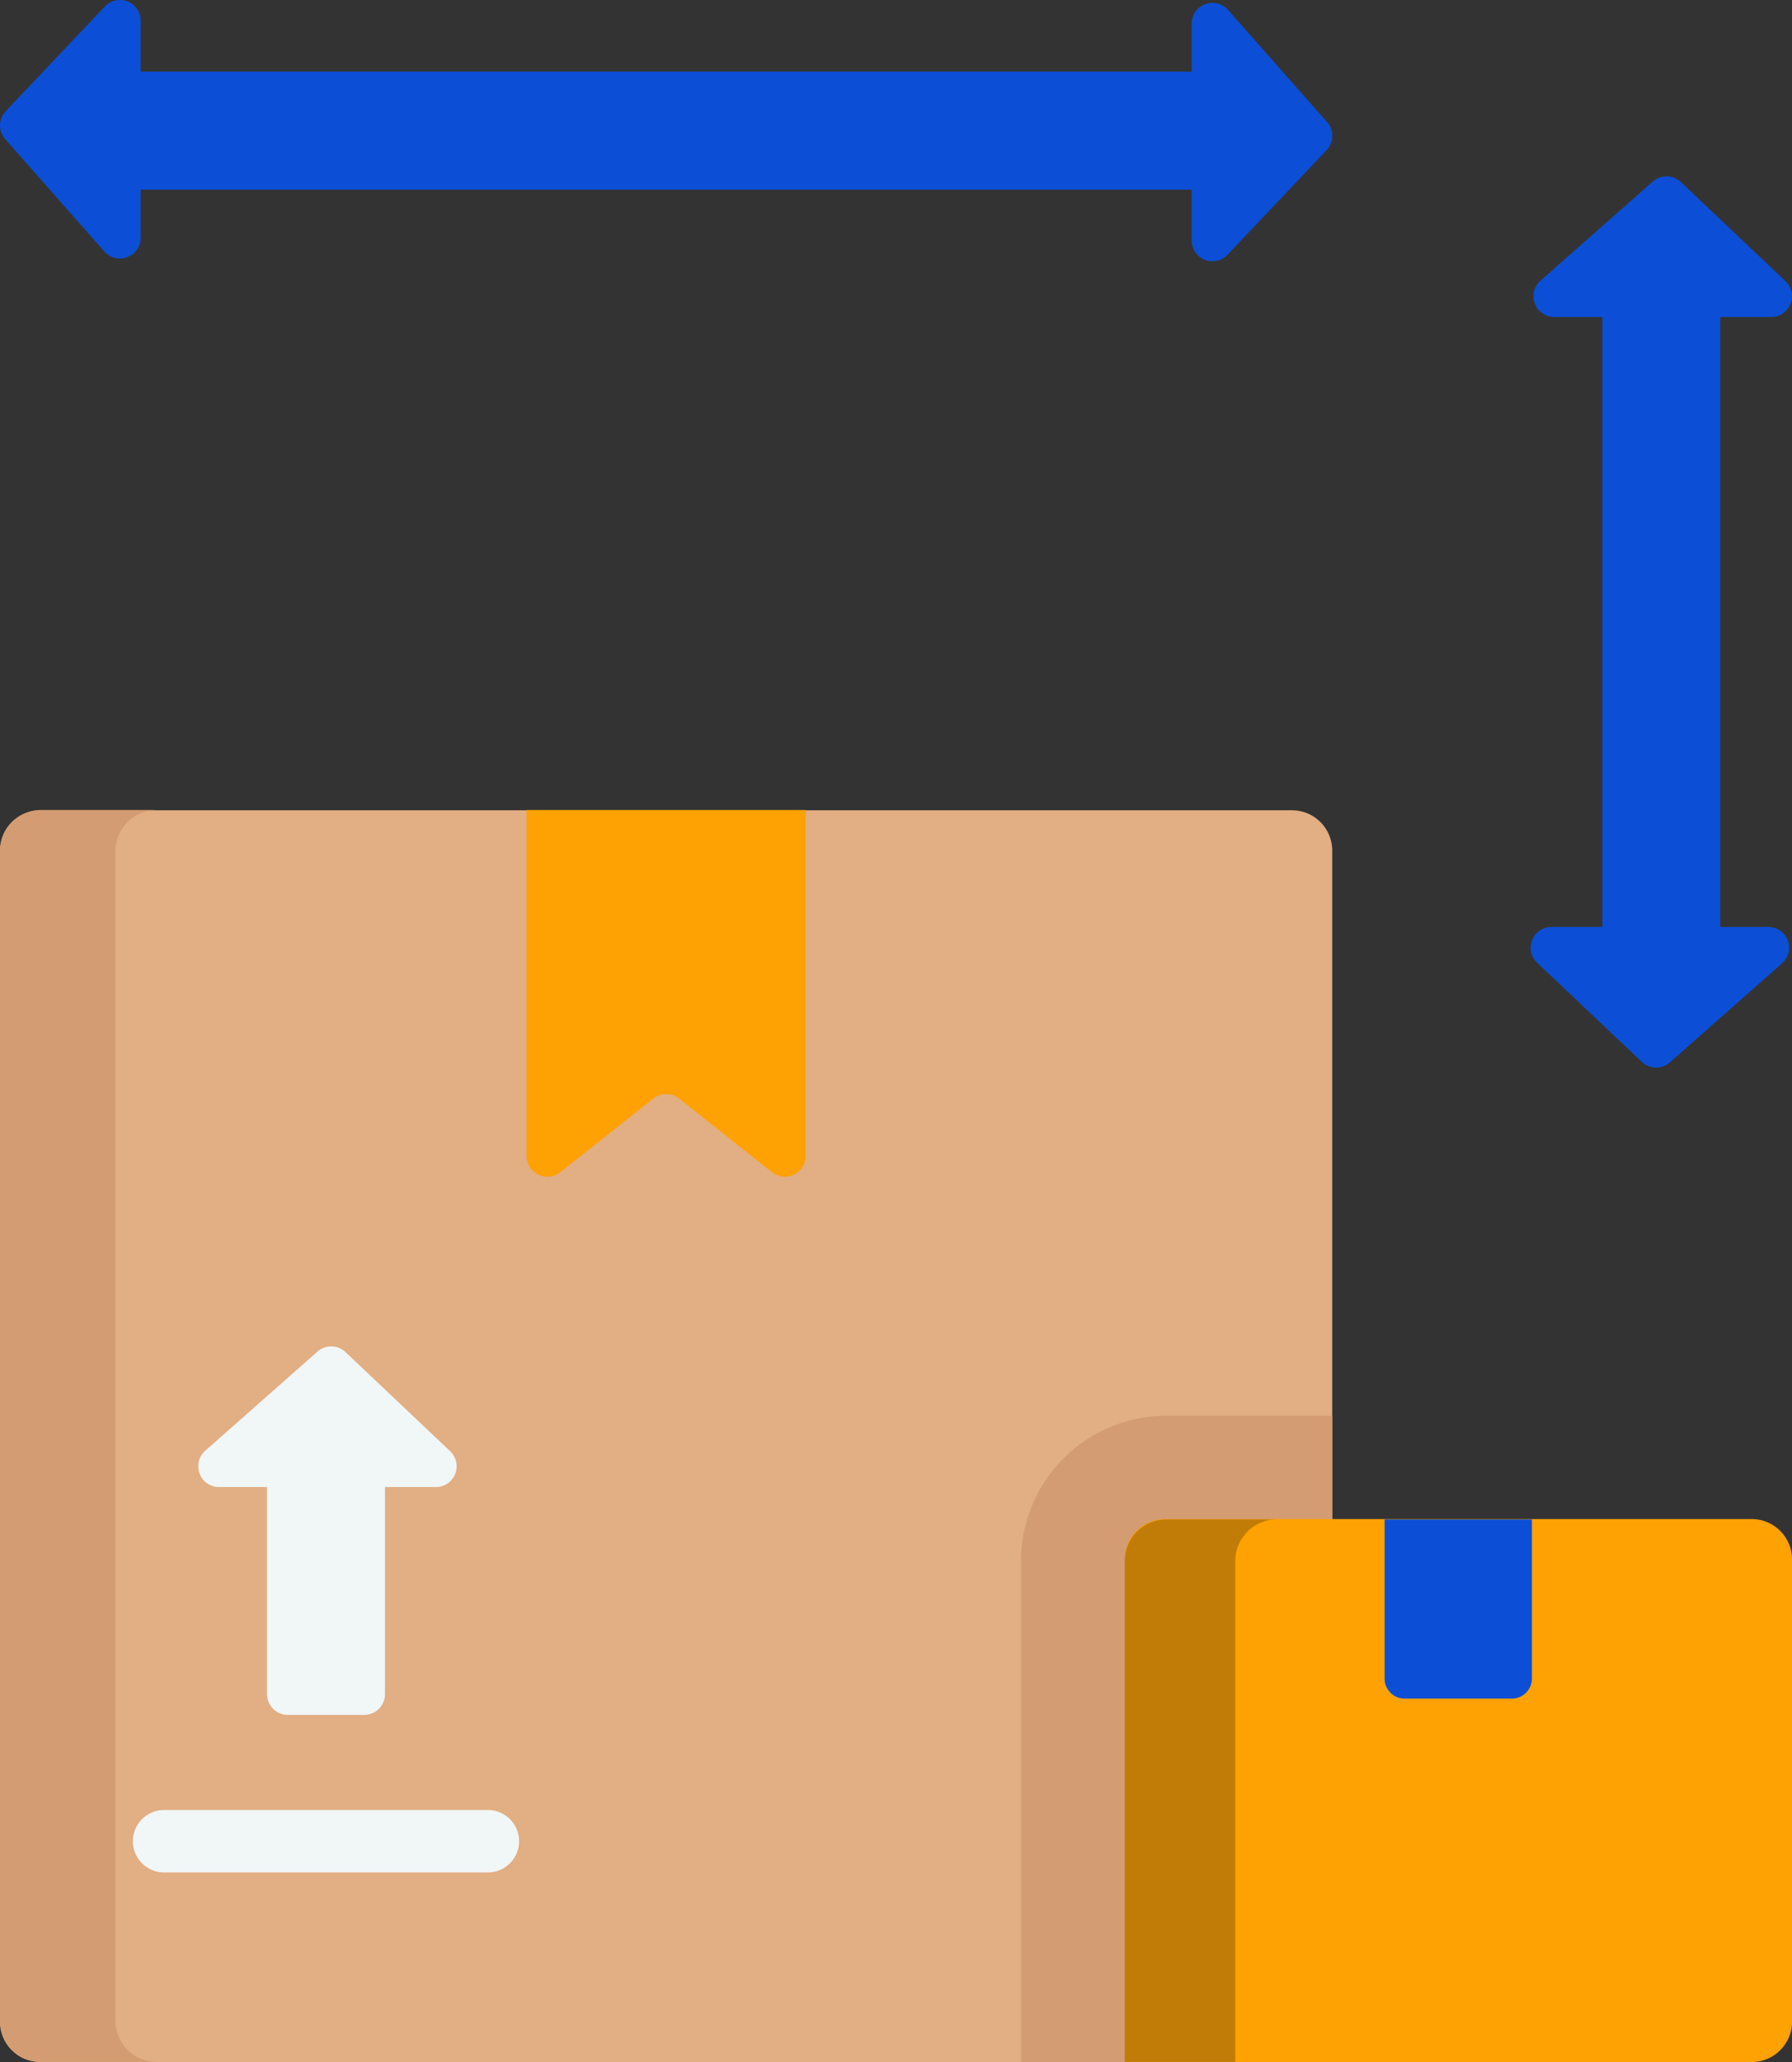
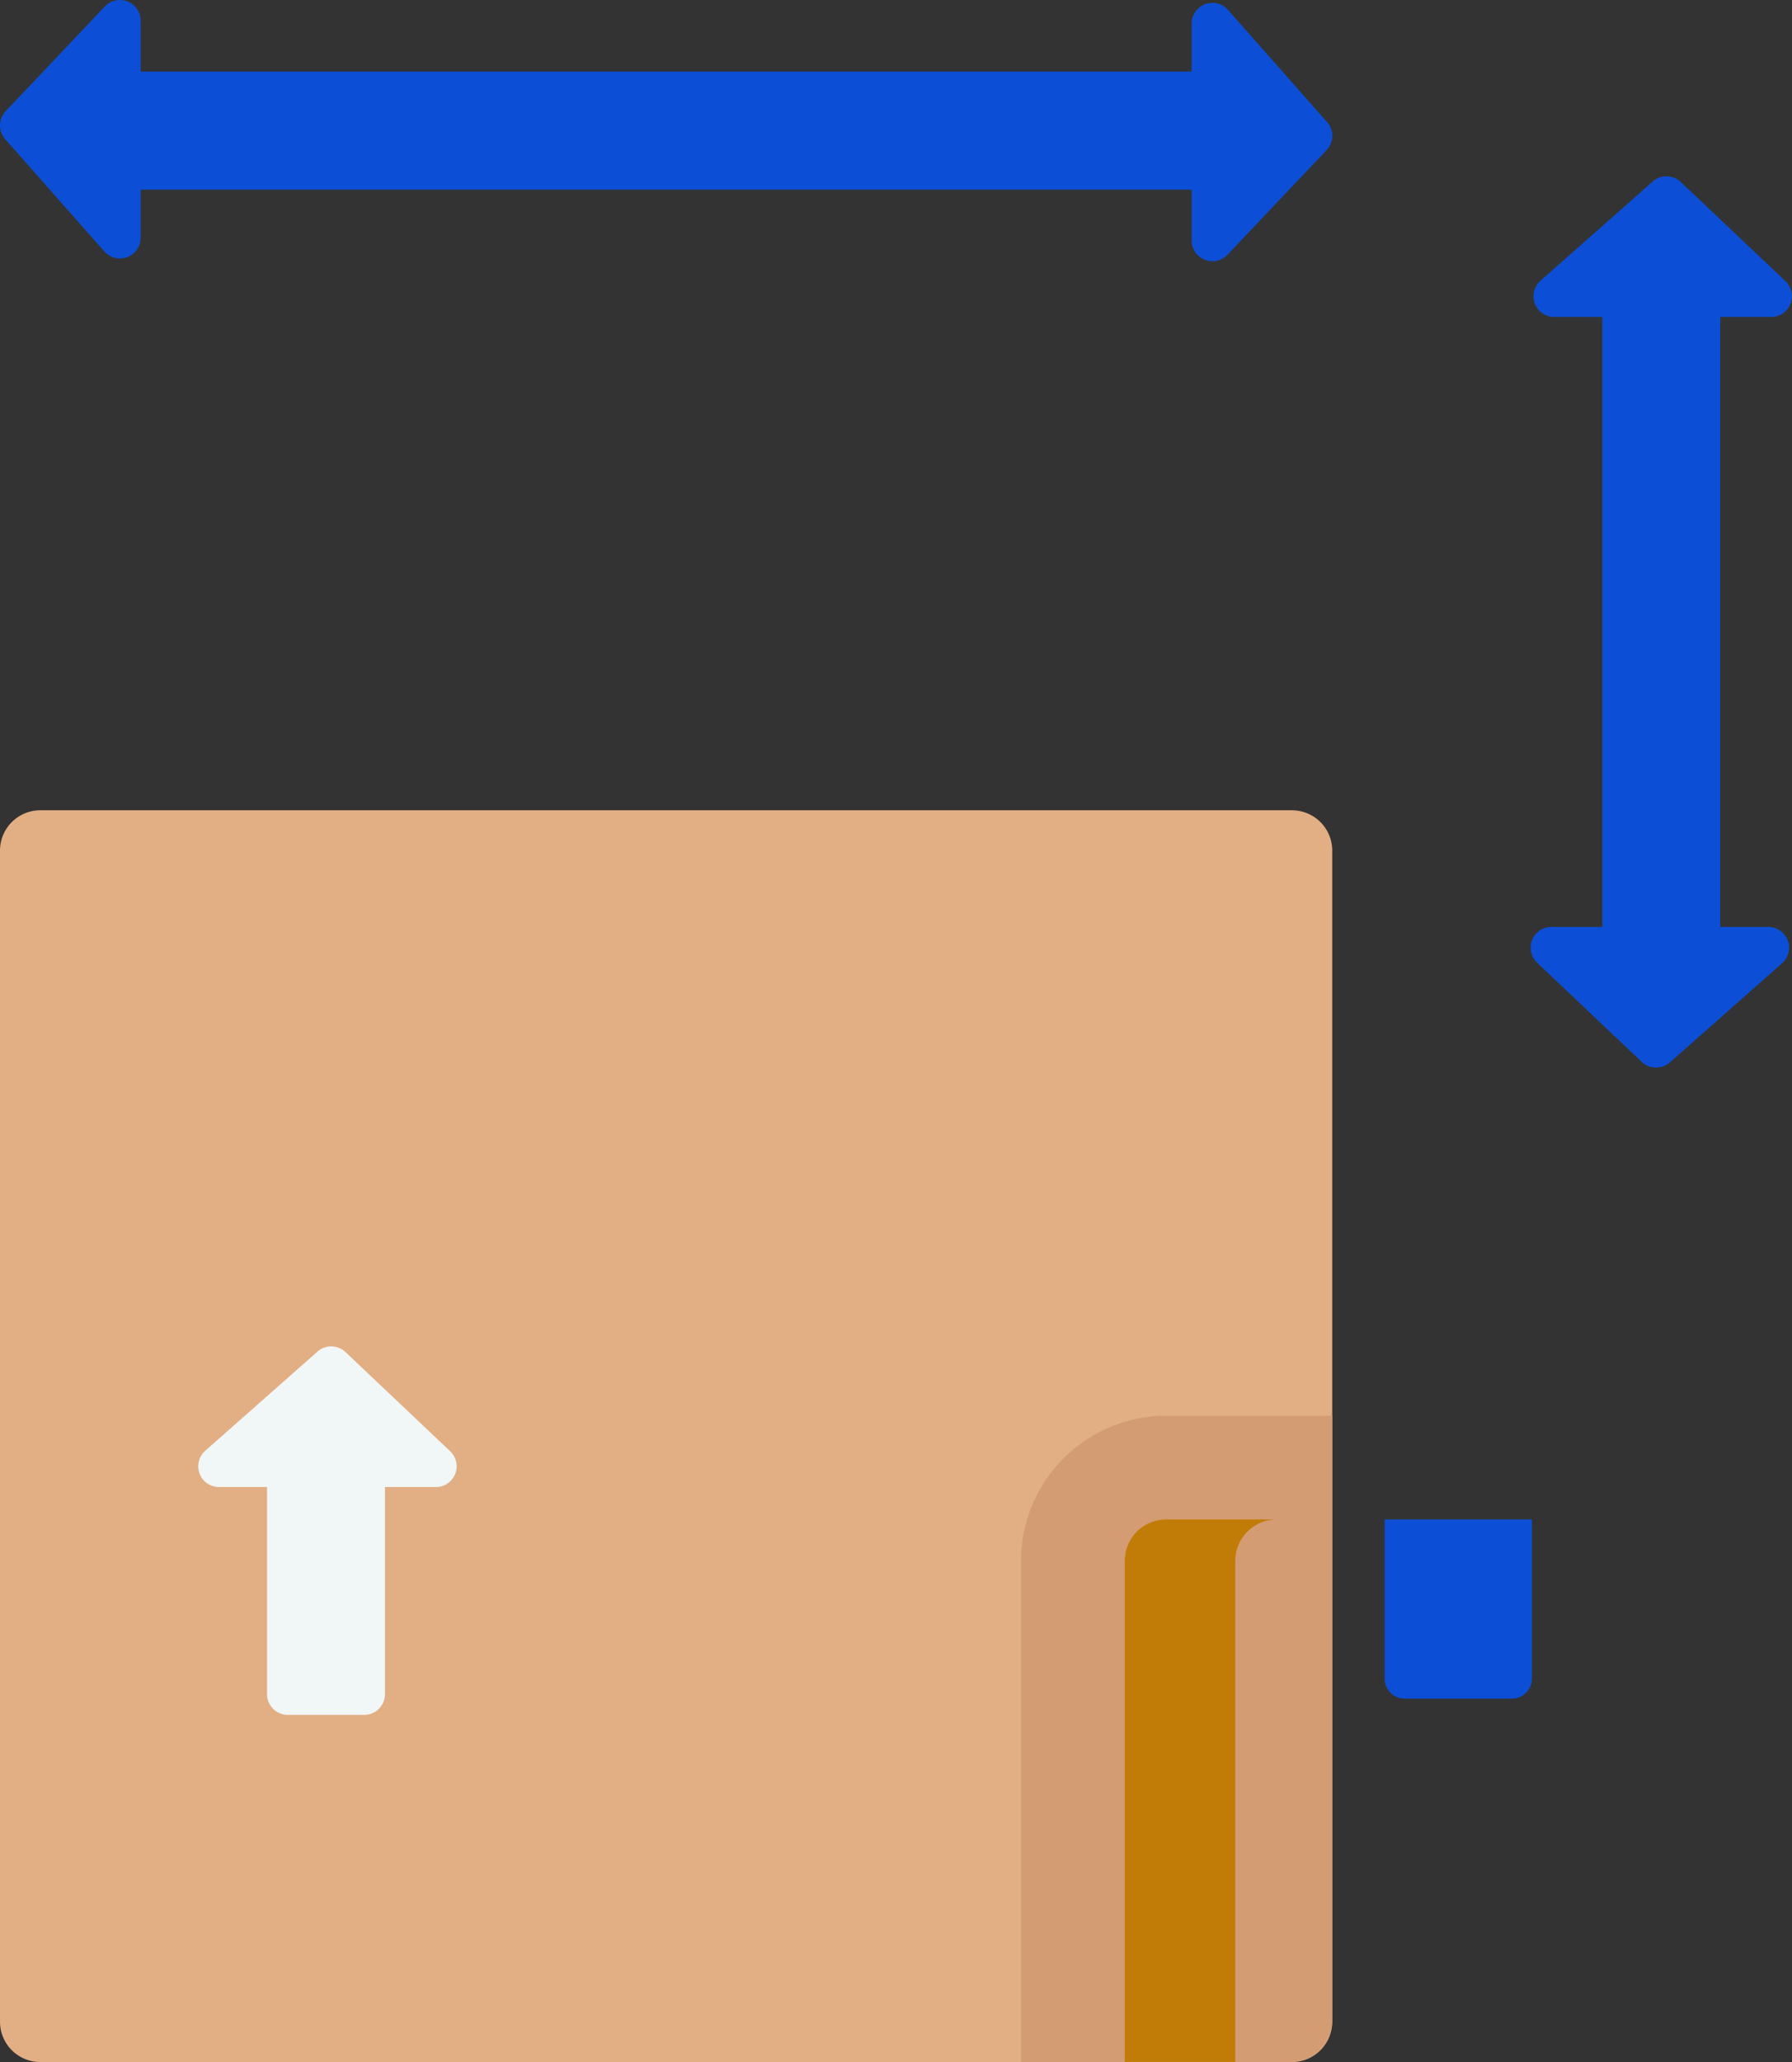
<svg xmlns="http://www.w3.org/2000/svg" width="22.957" height="26.41" viewBox="0 0 22.957 26.41">
  <rect x="0" y="0" width="22.957" height="26.41" fill="#333333" stroke="none" />
  <path d="M50.027,217.16H33.992a.516.516,0,0,1-.516-.516v-15a.516.516,0,0,1,.516-.516H50.027a.516.516,0,0,1,.516.516v15A.516.516,0,0,1,50.027,217.16Z" transform="translate(-33.476 -190.75)" fill="#e2ae83" />
  <path d="M290.511,359.812a.531.531,0,0,0,.531-.531v-7.746h-2.127a1.862,1.862,0,0,0-1.86,1.86v6.417Z" transform="translate(-273.975 -333.402)" fill="#d39c72" />
-   <path d="M34.954,216.628V201.655a.531.531,0,0,1,.531-.531H34.007a.531.531,0,0,0-.531.531v14.973a.531.531,0,0,0,.531.531h1.478A.531.531,0,0,1,34.954,216.628Z" transform="translate(-33.476 -190.75)" fill="#d39c72" />
-   <path d="M167.4,205.764l-1.192-.944a.266.266,0,0,0-.33,0l-1.192.944a.266.266,0,0,1-.431-.208v-4.432h3.575v4.432A.266.266,0,0,1,167.4,205.764Z" transform="translate(-157.509 -190.75)" fill="#fea102" />
  <g transform="translate(1.703 23.185)">
-     <path d="M71.041,450.28H66.894a.4.4,0,0,1,0-.8h4.148a.4.4,0,0,1,0,.8Z" transform="translate(-66.495 -449.483)" fill="#f1f6f7" />
-   </g>
+     </g>
  <path d="M83.821,339.03h.98a.266.266,0,0,0,.266-.266v-2.652h.652a.266.266,0,0,0,.183-.459l-1.341-1.27a.266.266,0,0,0-.359-.006l-1.438,1.27a.266.266,0,0,0,.176.465h.616v2.652a.266.266,0,0,0,.266.266Z" transform="translate(-80.135 -317.066)" fill="#f1f6f7" />
  <path d="M415.424,55.122l1.438-1.27a.266.266,0,0,0-.176-.465h-.616V45.575h.652a.266.266,0,0,0,.183-.459l-1.341-1.27a.266.266,0,0,0-.359-.006l-1.438,1.27a.266.266,0,0,0,.176.465h.616v7.812h-.652a.266.266,0,0,0-.183.459l1.341,1.27A.266.266,0,0,0,415.424,55.122Z" transform="translate(-394.032 -41.515)" fill="#0c4fd6" />
  <g transform="translate(0 0)">
    <path d="M50.477,1.564,49.206.125A.266.266,0,0,0,48.742.3V.917H35.278V.266a.266.266,0,0,0-.459-.183l-1.27,1.341a.266.266,0,0,0-.006.359l1.27,1.438a.266.266,0,0,0,.465-.176V2.429H48.742V3.08a.266.266,0,0,0,.459.183l1.27-1.341a.266.266,0,0,0,.006-.359Z" transform="translate(-33.476 0)" fill="#0c4fd6" />
  </g>
-   <path d="M312.809,384.238h8.032a.516.516,0,0,0,.516-.516V377.8a.516.516,0,0,0-.516-.516h-7.516a.516.516,0,0,0-.516.516Z" transform="translate(-298.4 -357.828)" fill="#fea102" />
  <path d="M314.756,377.289H313.34a.531.531,0,0,0-.531.531v6.417h1.416V377.82A.531.531,0,0,1,314.756,377.289Z" transform="translate(-298.4 -357.828)" fill="#c17c08" />
  <path d="M379,379.584h-1.372a.258.258,0,0,1-.258-.258v-2.037h1.887v2.037A.258.258,0,0,1,379,379.584Z" transform="translate(-359.632 -357.828)" fill="#0c4fd6" />
</svg>